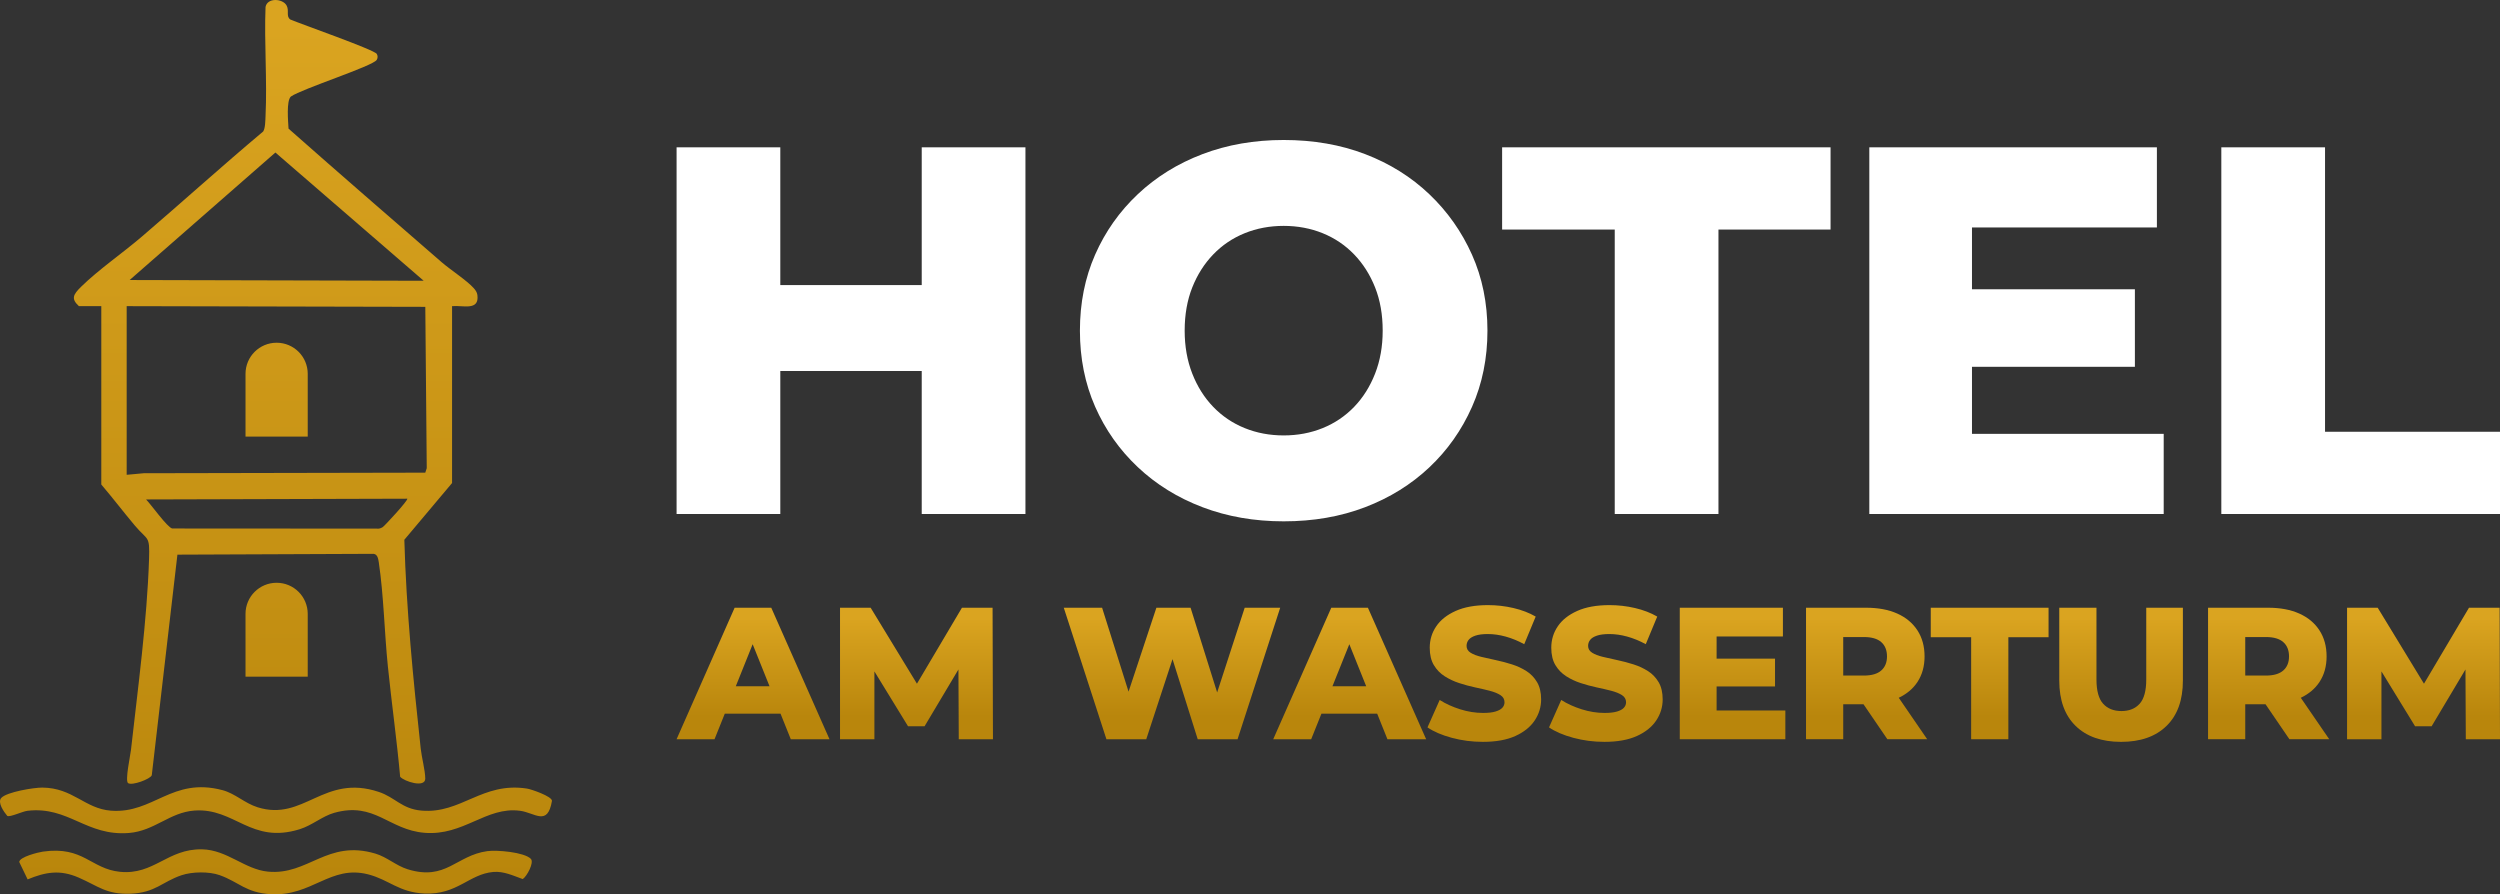
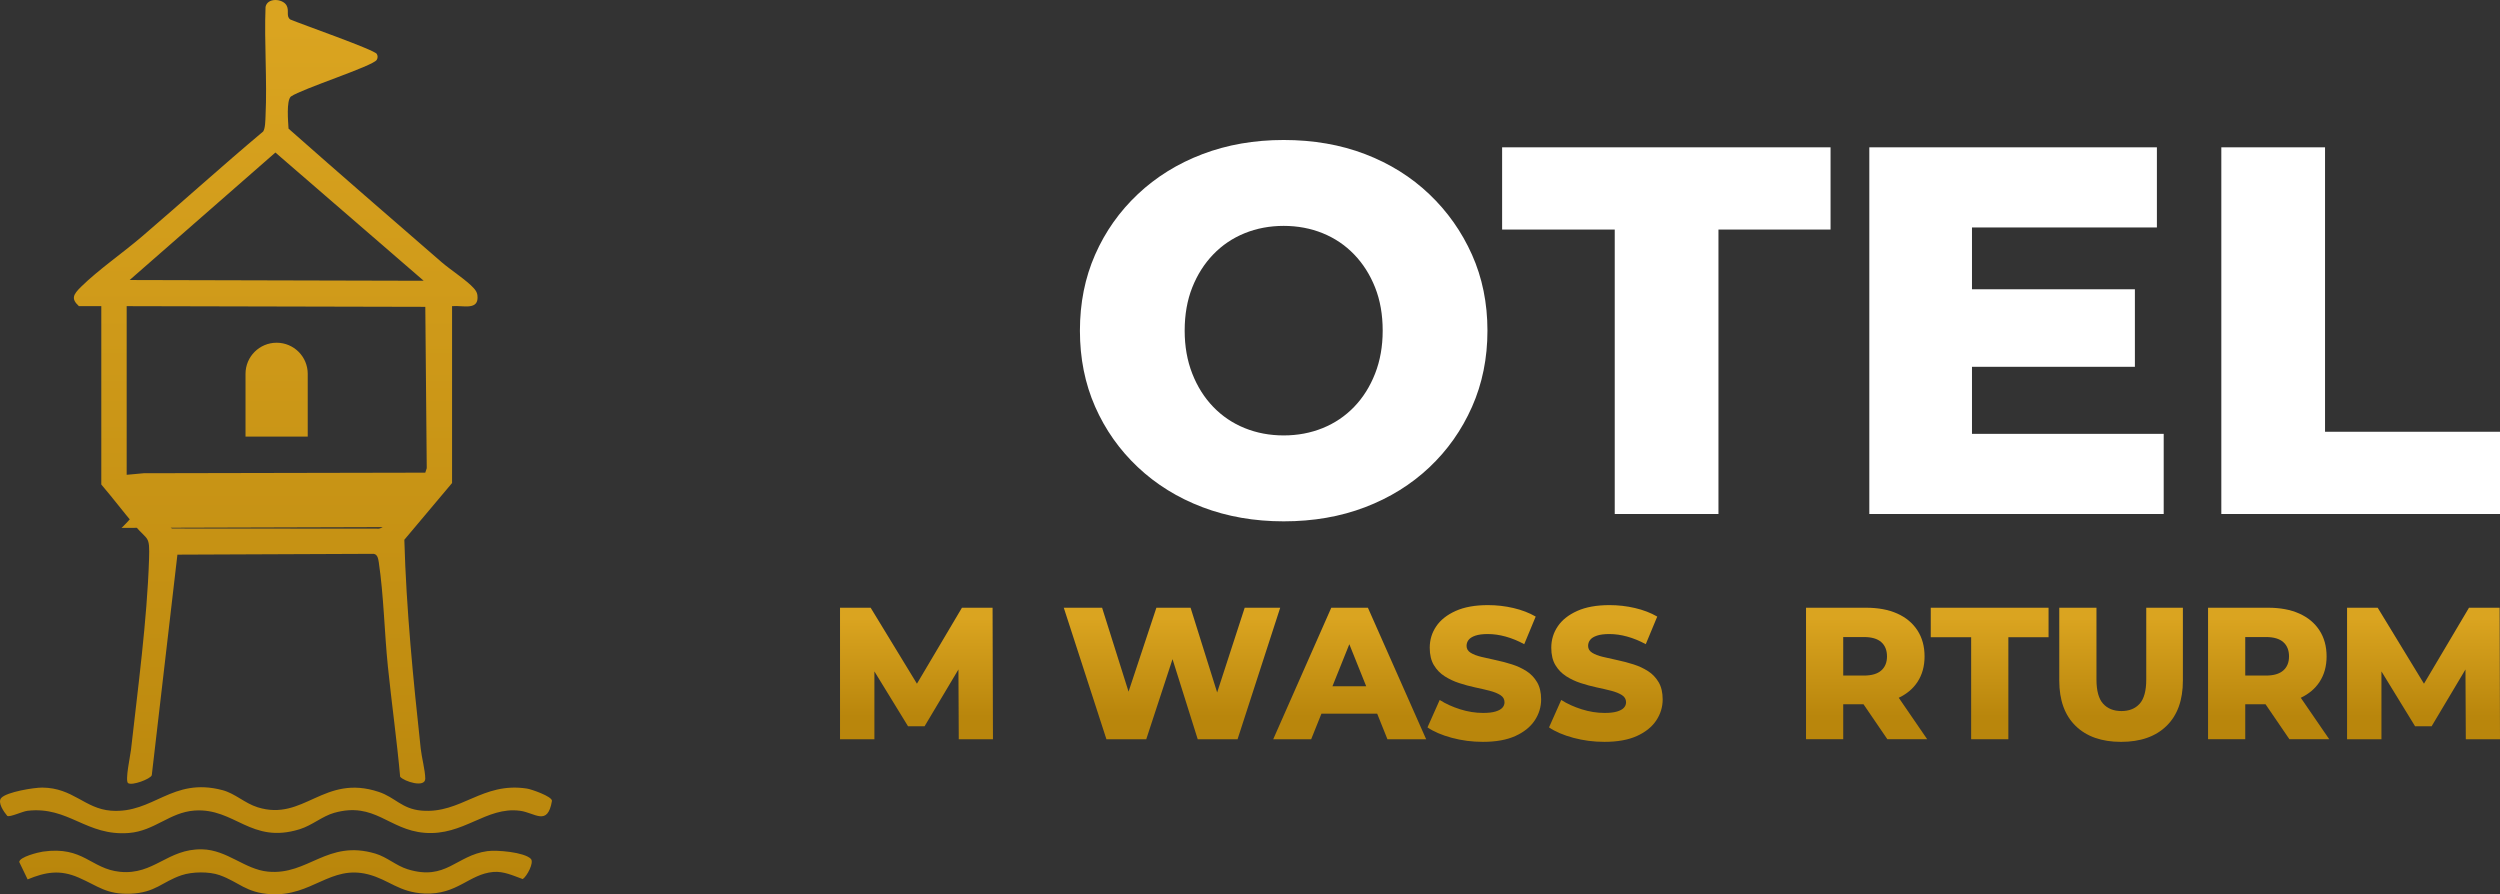
<svg xmlns="http://www.w3.org/2000/svg" xmlns:xlink="http://www.w3.org/1999/xlink" id="Layer_1" data-name="Layer 1" viewBox="0 0 249.762 89.345">
  <rect x="0" y="0" width="249.762" height="89.345" fill="#333333" stroke="none" />
  <defs>
    <style>      .cls-1 {        fill: url(#linear-gradient-15);      }      .cls-2 {        fill: url(#linear-gradient-13);      }      .cls-3 {        fill: url(#linear-gradient-2);      }      .cls-4 {        fill: url(#linear-gradient-10);      }      .cls-5 {        fill: url(#linear-gradient-12);      }      .cls-6 {        fill: #fff;      }      .cls-7 {        fill: url(#linear-gradient-4);      }      .cls-8 {        fill: url(#linear-gradient-3);      }      .cls-9 {        fill: url(#linear-gradient-5);      }      .cls-10 {        fill: url(#linear-gradient-8);      }      .cls-11 {        fill: url(#linear-gradient-14);      }      .cls-12 {        fill: url(#linear-gradient-17);      }      .cls-13 {        fill: url(#linear-gradient-7);      }      .cls-14 {        fill: url(#linear-gradient-9);      }      .cls-15 {        fill: url(#linear-gradient-11);      }      .cls-16 {        fill: url(#linear-gradient-6);      }      .cls-17 {        fill: url(#linear-gradient-16);      }      .cls-18 {        fill: url(#linear-gradient);      }    </style>
    <linearGradient id="linear-gradient" x1="27.636" y1="2.427" x2="27.636" y2="88.021" gradientUnits="userSpaceOnUse">
      <stop offset="0" stop-color="#daa420" />
      <stop offset="1" stop-color="#b9860c" />
    </linearGradient>
    <linearGradient id="linear-gradient-2" x1="27.636" y1="2.427" x2="27.636" y2="88.021" xlink:href="#linear-gradient" />
    <linearGradient id="linear-gradient-3" x1="27.546" y1="2.427" x2="27.546" y2="88.021" xlink:href="#linear-gradient" />
    <linearGradient id="linear-gradient-4" x1="27.573" y1="2.427" x2="27.573" y2="88.021" xlink:href="#linear-gradient" />
    <linearGradient id="linear-gradient-5" x1="27.525" y1="2.427" x2="27.525" y2="88.021" xlink:href="#linear-gradient" />
    <linearGradient id="linear-gradient-6" x1="75.233" y1="61.751" x2="75.233" y2="71.573" xlink:href="#linear-gradient" />
    <linearGradient id="linear-gradient-7" x1="91.562" y1="61.751" x2="91.562" y2="71.573" xlink:href="#linear-gradient" />
    <linearGradient id="linear-gradient-8" x1="117.087" y1="61.751" x2="117.087" y2="71.573" xlink:href="#linear-gradient" />
    <linearGradient id="linear-gradient-9" x1="134.841" y1="61.751" x2="134.841" y2="71.573" xlink:href="#linear-gradient" />
    <linearGradient id="linear-gradient-10" x1="148.289" y1="61.751" x2="148.289" y2="71.573" xlink:href="#linear-gradient" />
    <linearGradient id="linear-gradient-11" x1="160.432" y1="61.751" x2="160.432" y2="71.573" xlink:href="#linear-gradient" />
    <linearGradient id="linear-gradient-12" x1="173.091" y1="61.751" x2="173.091" y2="71.573" xlink:href="#linear-gradient" />
    <linearGradient id="linear-gradient-13" x1="186.483" y1="61.751" x2="186.483" y2="71.573" xlink:href="#linear-gradient" />
    <linearGradient id="linear-gradient-14" x1="198.776" y1="61.751" x2="198.776" y2="71.573" xlink:href="#linear-gradient" />
    <linearGradient id="linear-gradient-15" x1="211.905" y1="61.751" x2="211.905" y2="71.573" xlink:href="#linear-gradient" />
    <linearGradient id="linear-gradient-16" x1="226.648" y1="61.751" x2="226.648" y2="71.573" xlink:href="#linear-gradient" />
    <linearGradient id="linear-gradient-17" x1="242.122" y1="61.751" x2="242.122" y2="71.573" xlink:href="#linear-gradient" />
  </defs>
  <g>
-     <path class="cls-18" d="M24.528,61.33v6.272h6.215v-6.272c0-1.716-1.391-3.108-3.108-3.108s-3.108,1.391-3.108,3.108Z" />
    <path class="cls-3" d="M30.744,37.348c0-1.716-1.391-3.108-3.108-3.108s-3.108,1.391-3.108,3.108v6.272h6.215v-6.272Z" />
-     <path class="cls-8" d="M10.121,30.586v17.819c1.146,1.343,2.215,2.753,3.353,4.103,1.313,1.556,1.496.932,1.417,3.351-.199,6.124-1.119,12.936-1.807,19.069-.062.553-.611,3.084-.288,3.308.401.279,2.226-.407,2.366-.783l2.562-22.041,19.469-.081c.5-.047.588.435.649.842.497,3.335.564,7.043.91,10.423.375,3.668.895,7.328,1.224,11.003.404.479,2.514,1.143,2.51.188-.004-.813-.357-2.103-.453-2.991-.751-6.933-1.443-13.898-1.638-20.871l4.768-5.669v-17.669c1.046-.112,2.736.51,2.532-1.105-.035-.28-.183-.487-.363-.691-.68-.768-2.336-1.839-3.215-2.601-5.107-4.428-10.242-8.877-15.291-13.338-.036-.665-.237-2.796.238-3.211,1.096-.767,8.191-3.037,8.57-3.657.117-.192.122-.41.004-.601-.262-.424-7.613-2.994-8.64-3.438-.452-.33-.072-.892-.376-1.413-.399-.684-1.917-.785-2.094.163-.139,3.596.171,7.308 0,10.89-.019.407-.019,1.222-.234,1.549-4.103,3.443-8.076,7.04-12.144,10.522-1.887,1.615-4.321,3.295-6.045,4.989-.81.796-1.019,1.203-.22,1.942h2.237ZM38.236,52.662c-.201.116-.356.18-.595.15l-20.433-.013c-.481-.091-2.12-2.403-2.616-2.902l26.096-.075c.137.128-2.29,2.746-2.452,2.84ZM27.513,15.238l14.816,12.812-29.376-.075,14.56-12.737ZM12.656,30.586l29.834.069.144,16.116-.147.45-28.124.057-1.707.157v-16.849Z" />
+     <path class="cls-8" d="M10.121,30.586v17.819c1.146,1.343,2.215,2.753,3.353,4.103,1.313,1.556,1.496.932,1.417,3.351-.199,6.124-1.119,12.936-1.807,19.069-.062.553-.611,3.084-.288,3.308.401.279,2.226-.407,2.366-.783l2.562-22.041,19.469-.081c.5-.047.588.435.649.842.497,3.335.564,7.043.91,10.423.375,3.668.895,7.328,1.224,11.003.404.479,2.514,1.143,2.51.188-.004-.813-.357-2.103-.453-2.991-.751-6.933-1.443-13.898-1.638-20.871l4.768-5.669v-17.669c1.046-.112,2.736.51,2.532-1.105-.035-.28-.183-.487-.363-.691-.68-.768-2.336-1.839-3.215-2.601-5.107-4.428-10.242-8.877-15.291-13.338-.036-.665-.237-2.796.238-3.211,1.096-.767,8.191-3.037,8.57-3.657.117-.192.122-.41.004-.601-.262-.424-7.613-2.994-8.64-3.438-.452-.33-.072-.892-.376-1.413-.399-.684-1.917-.785-2.094.163-.139,3.596.171,7.308 0,10.89-.019.407-.019,1.222-.234,1.549-4.103,3.443-8.076,7.04-12.144,10.522-1.887,1.615-4.321,3.295-6.045,4.989-.81.796-1.019,1.203-.22,1.942h2.237ZM38.236,52.662c-.201.116-.356.18-.595.15l-20.433-.013c-.481-.091-2.12-2.403-2.616-2.902c.137.128-2.29,2.746-2.452,2.84ZM27.513,15.238l14.816,12.812-29.376-.075,14.56-12.737ZM12.656,30.586l29.834.069.144,16.116-.147.45-28.124.057-1.707.157v-16.849Z" />
    <path class="cls-7" d="M52.656,78.784c-4.489-.699-6.573,2.541-10.549,2.199-1.965-.169-2.62-1.317-4.251-1.863-5.528-1.848-7.483,2.981-12.118,1.531-1.286-.402-2.242-1.375-3.508-1.711-5.059-1.34-6.889,2.374-11.145,2.05-2.616-.2-3.782-2.28-6.854-2.306-.838-.007-3.55.433-4.102,1.032-.415.45.272,1.415.6,1.799.279.147,1.501-.454,2.027-.514,4.103-.474,5.861,2.555,10.121,2.218,2.569-.203,4.07-2.066,6.557-2.241,4.035-.284,5.631,3.387,10.512,1.864,1.237-.386,2.261-1.302,3.436-1.634,4.065-1.147,5.437,1.704,9.04,1.994,3.903.314,6.134-2.633,9.512-2.205,1.521.193,2.776,1.604,3.211-.994-.014-.45-2.066-1.153-2.489-1.219Z" />
    <path class="cls-9" d="M48.687,85.032c-3.142.436-4.114,3-7.966,1.81-1.141-.353-2.06-1.217-3.21-1.561-4.826-1.444-6.709,2.191-10.746,1.799-2.328-.226-4.066-2.176-6.578-2.228-3.451-.072-4.804,2.589-8.201,2.246-2.924-.296-3.642-2.59-7.688-2.019-.474.067-2.359.531-2.375,1.041l.837,1.737c1.804-.748,3.236-.985,5.078-.19,1.956.843,2.776,1.715,5.209,1.618,2.492-.1,3.155-1.195,5.092-1.846,1.074-.361,2.751-.382,3.803-.008,1.922.684,2.614,1.759,5.104,1.903,4.123.238,5.962-2.952,9.735-1.981,2.081.535,3.085,1.806,5.627,1.914,3.287.14,4.444-1.94,6.871-2.153,1.044-.092,1.993.371,2.945.71.408-.258,1.172-1.665.804-2.028-.671-.663-3.382-.896-4.341-.763Z" />
  </g>
  <g>
    <g>
-       <polygon class="cls-6" points="92.085 28.481 77.956 28.481 77.956 14.718 67.594 14.718 67.594 51.351 77.956 51.351 77.956 37.064 92.085 37.064 92.085 51.351 102.447 51.351 102.447 14.718 92.085 14.718 92.085 28.481" />
      <path class="cls-6" d="M142.795,19.402c-1.815-1.727-3.952-3.062-6.411-4.004s-5.173-1.412-8.138-1.412c-2.931,0-5.635.47-8.112,1.412-2.478.942-4.631,2.277-6.463,4.004-1.832,1.727-3.253,3.741-4.265,6.045-1.013,2.302-1.517,4.832-1.517,7.588s.505,5.285,1.517,7.588c1.012,2.302,2.433,4.317,4.265,6.045,1.832,1.727,3.985,3.061,6.463,4.003,2.477.942,5.181,1.413,8.112,1.413,2.965,0,5.678-.472,8.138-1.413s4.596-2.267,6.411-3.977c1.813-1.709,3.236-3.724,4.265-6.045,1.028-2.32,1.543-4.858,1.543-7.614s-.515-5.286-1.543-7.588c-1.029-2.303-2.452-4.318-4.265-6.045ZM137.378,37.325c-.506,1.292-1.203,2.399-2.093,3.323-.89.925-1.937,1.631-3.14,2.12-1.204.488-2.504.733-3.899.733-1.396,0-2.696-.245-3.899-.733-1.204-.489-2.25-1.195-3.14-2.12-.89-.924-1.588-2.031-2.094-3.323-.506-1.29-.759-2.722-.759-4.291,0-1.605.253-3.043.759-4.318.506-1.273,1.204-2.372,2.094-3.296s1.936-1.631,3.14-2.12c1.203-.488,2.503-.733,3.899-.733,1.394,0,2.694.245,3.899.733,1.203.489,2.25,1.196,3.14,2.12s1.587,2.023,2.093,3.296c.506,1.275.759,2.713.759,4.318,0,1.569-.253,3-.759,4.291Z" />
      <polygon class="cls-6" points="150.069 22.934 161.32 22.934 161.32 51.351 171.682 51.351 171.682 22.934 182.881 22.934 182.881 14.718 150.069 14.718 150.069 22.934" />
      <polygon class="cls-6" points="197.01 36.645 213.286 36.645 213.286 28.9 197.01 28.9 197.01 22.725 215.484 22.725 215.484 14.718 186.754 14.718 186.754 51.351 216.164 51.351 216.164 43.344 197.01 43.344 197.01 36.645" />
      <polygon class="cls-6" points="232.282 43.135 232.282 14.718 221.921 14.718 221.921 51.351 249.762 51.351 249.762 43.135 232.282 43.135" />
    </g>
    <g>
-       <path class="cls-16" d="M73.393,60.715l-5.799,13.138h3.791l1.024-2.552h5.571l1.024,2.552h3.867l-5.818-13.138h-3.661ZM73.509,68.561l1.686-4.201,1.686,4.201h-3.372Z" />
      <polygon class="cls-13" points="96.103 60.715 91.607 68.306 86.982 60.715 83.922 60.715 83.922 73.853 87.357 73.853 87.357 67.077 90.717 72.558 92.369 72.558 95.752 66.883 95.785 73.853 99.201 73.853 99.163 60.715 96.103 60.715" />
      <polygon class="cls-10" points="124.351 60.715 121.599 69.18 118.945 60.715 115.529 60.715 112.748 69.1 110.105 60.715 106.276 60.715 110.537 73.853 114.516 73.853 117.141 65.852 119.658 73.853 123.638 73.853 127.898 60.715 124.351 60.715" />
      <path class="cls-14" d="M133.001,60.715l-5.799,13.138h3.791l1.024-2.552h5.571l1.024,2.552h3.867l-5.818-13.138h-3.661ZM133.118,68.561l1.686-4.201,1.686,4.201h-3.372Z" />
      <path class="cls-4" d="M152.503,67.05c-.439-.282-.923-.508-1.455-.676-.531-.169-1.064-.31-1.595-.422-.532-.112-1.02-.222-1.464-.329-.445-.106-.801-.244-1.07-.413-.27-.169-.403-.396-.403-.685,0-.225.069-.425.206-.6s.363-.316.676-.422.725-.16,1.239-.16c.575,0,1.17.084,1.783.253s1.232.422,1.858.76l1.145-2.758c-.651-.376-1.393-.66-2.224-.854s-1.679-.291-2.543-.291c-1.289,0-2.365.194-3.228.582-.864.388-1.511.9-1.943,1.539-.432.638-.648,1.351-.648,2.139,0,.7.138,1.279.413,1.736.276.457.632.826,1.071,1.107.438.282.922.51,1.454.685.531.175,1.064.319,1.595.432.532.112,1.016.225,1.455.337.438.114.794.257,1.07.432.275.175.413.413.413.713,0,.213-.072.398-.217.554-.143.156-.372.282-.685.375-.312.095-.725.141-1.239.141-.763,0-1.529-.122-2.299-.366-.769-.244-1.448-.554-2.036-.929l-1.22,2.74c.626.425,1.436.773,2.43,1.041.995.269,2.03.403,3.107.403,1.3,0,2.379-.194,3.237-.582.857-.387,1.501-.904,1.933-1.548.432-.645.647-1.349.647-2.112,0-.687-.135-1.26-.403-1.717-.27-.457-.622-.826-1.06-1.107Z" />
      <path class="cls-15" d="M164.646,67.05c-.439-.282-.923-.508-1.455-.676-.531-.169-1.064-.31-1.595-.422-.532-.112-1.02-.222-1.464-.329-.445-.106-.801-.244-1.07-.413-.27-.169-.403-.396-.403-.685,0-.225.069-.425.206-.6s.363-.316.676-.422.725-.16,1.239-.16c.575,0,1.17.084,1.783.253s1.232.422,1.858.76l1.145-2.758c-.651-.376-1.393-.66-2.224-.854s-1.679-.291-2.543-.291c-1.289,0-2.365.194-3.228.582-.864.388-1.511.9-1.943,1.539-.432.638-.648,1.351-.648,2.139,0,.7.138,1.279.413,1.736.276.457.632.826,1.071,1.107.438.282.922.51,1.454.685.531.175,1.064.319,1.595.432.532.112,1.016.225,1.455.337.438.114.794.257,1.07.432.275.175.413.413.413.713,0,.213-.072.398-.217.554-.143.156-.372.282-.685.375-.312.095-.725.141-1.239.141-.763,0-1.529-.122-2.299-.366-.769-.244-1.448-.554-2.036-.929l-1.22,2.74c.626.425,1.436.773,2.43,1.041.995.269,2.03.403,3.107.403,1.3,0,2.379-.194,3.237-.582.857-.387,1.501-.904,1.933-1.548.432-.645.647-1.349.647-2.112,0-.687-.135-1.26-.403-1.717-.27-.457-.622-.826-1.06-1.107Z" />
-       <polygon class="cls-5" points="171.496 68.58 177.333 68.58 177.333 65.802 171.496 65.802 171.496 63.587 178.121 63.587 178.121 60.715 167.817 60.715 167.817 73.853 178.365 73.853 178.365 70.982 171.496 70.982 171.496 68.58" />
      <path class="cls-2" d="M191.56,68.138c.476-.719.713-1.574.713-2.562,0-1.001-.238-1.868-.713-2.599-.476-.732-1.148-1.292-2.017-1.68s-1.905-.582-3.107-.582h-6.006v13.138h3.716v-3.49h2.029l2.382,3.49h3.979l-2.842-4.141c.793-.378,1.42-.898,1.866-1.574ZM187.947,64.15c.382.338.573.814.573,1.427,0,.6-.19,1.07-.573,1.407-.381.338-.96.508-1.736.508h-2.065v-3.848h2.065c.776,0,1.355.168,1.736.506Z" />
      <polygon class="cls-11" points="192.892 63.662 196.928 63.662 196.928 73.853 200.645 73.853 200.645 63.662 204.661 63.662 204.661 60.715 192.892 60.715 192.892 63.662" />
      <path class="cls-1" d="M214.421,67.885c0,1.125-.22,1.933-.658,2.421s-1.045.732-1.82.732c-.776,0-1.387-.245-1.83-.732s-.666-1.296-.666-2.421v-7.17h-3.716v7.283c0,1.952.544,3.46,1.633,4.523,1.089,1.064,2.603,1.595,4.542,1.595s3.454-.531,4.542-1.595,1.633-2.571,1.633-4.523v-7.283h-3.66v7.17Z" />
      <path class="cls-17" d="M231.725,68.138c.476-.719.713-1.574.713-2.562,0-1.001-.238-1.868-.713-2.599-.476-.732-1.148-1.292-2.017-1.68s-1.905-.582-3.107-.582h-6.006v13.138h3.716v-3.49h2.029l2.382,3.49h3.979l-2.842-4.141c.793-.378,1.42-.898,1.866-1.574ZM228.111,64.15c.382.338.573.814.573,1.427,0,.6-.19,1.07-.573,1.407-.381.338-.96.508-1.736.508h-2.065v-3.848h2.065c.776,0,1.355.168,1.736.506Z" />
      <polygon class="cls-12" points="249.762 73.853 249.724 60.715 246.664 60.715 242.167 68.306 237.543 60.715 234.483 60.715 234.483 73.853 237.918 73.853 237.918 67.077 241.278 72.558 242.93 72.558 246.312 66.883 246.346 73.853 249.762 73.853" />
    </g>
  </g>
</svg>